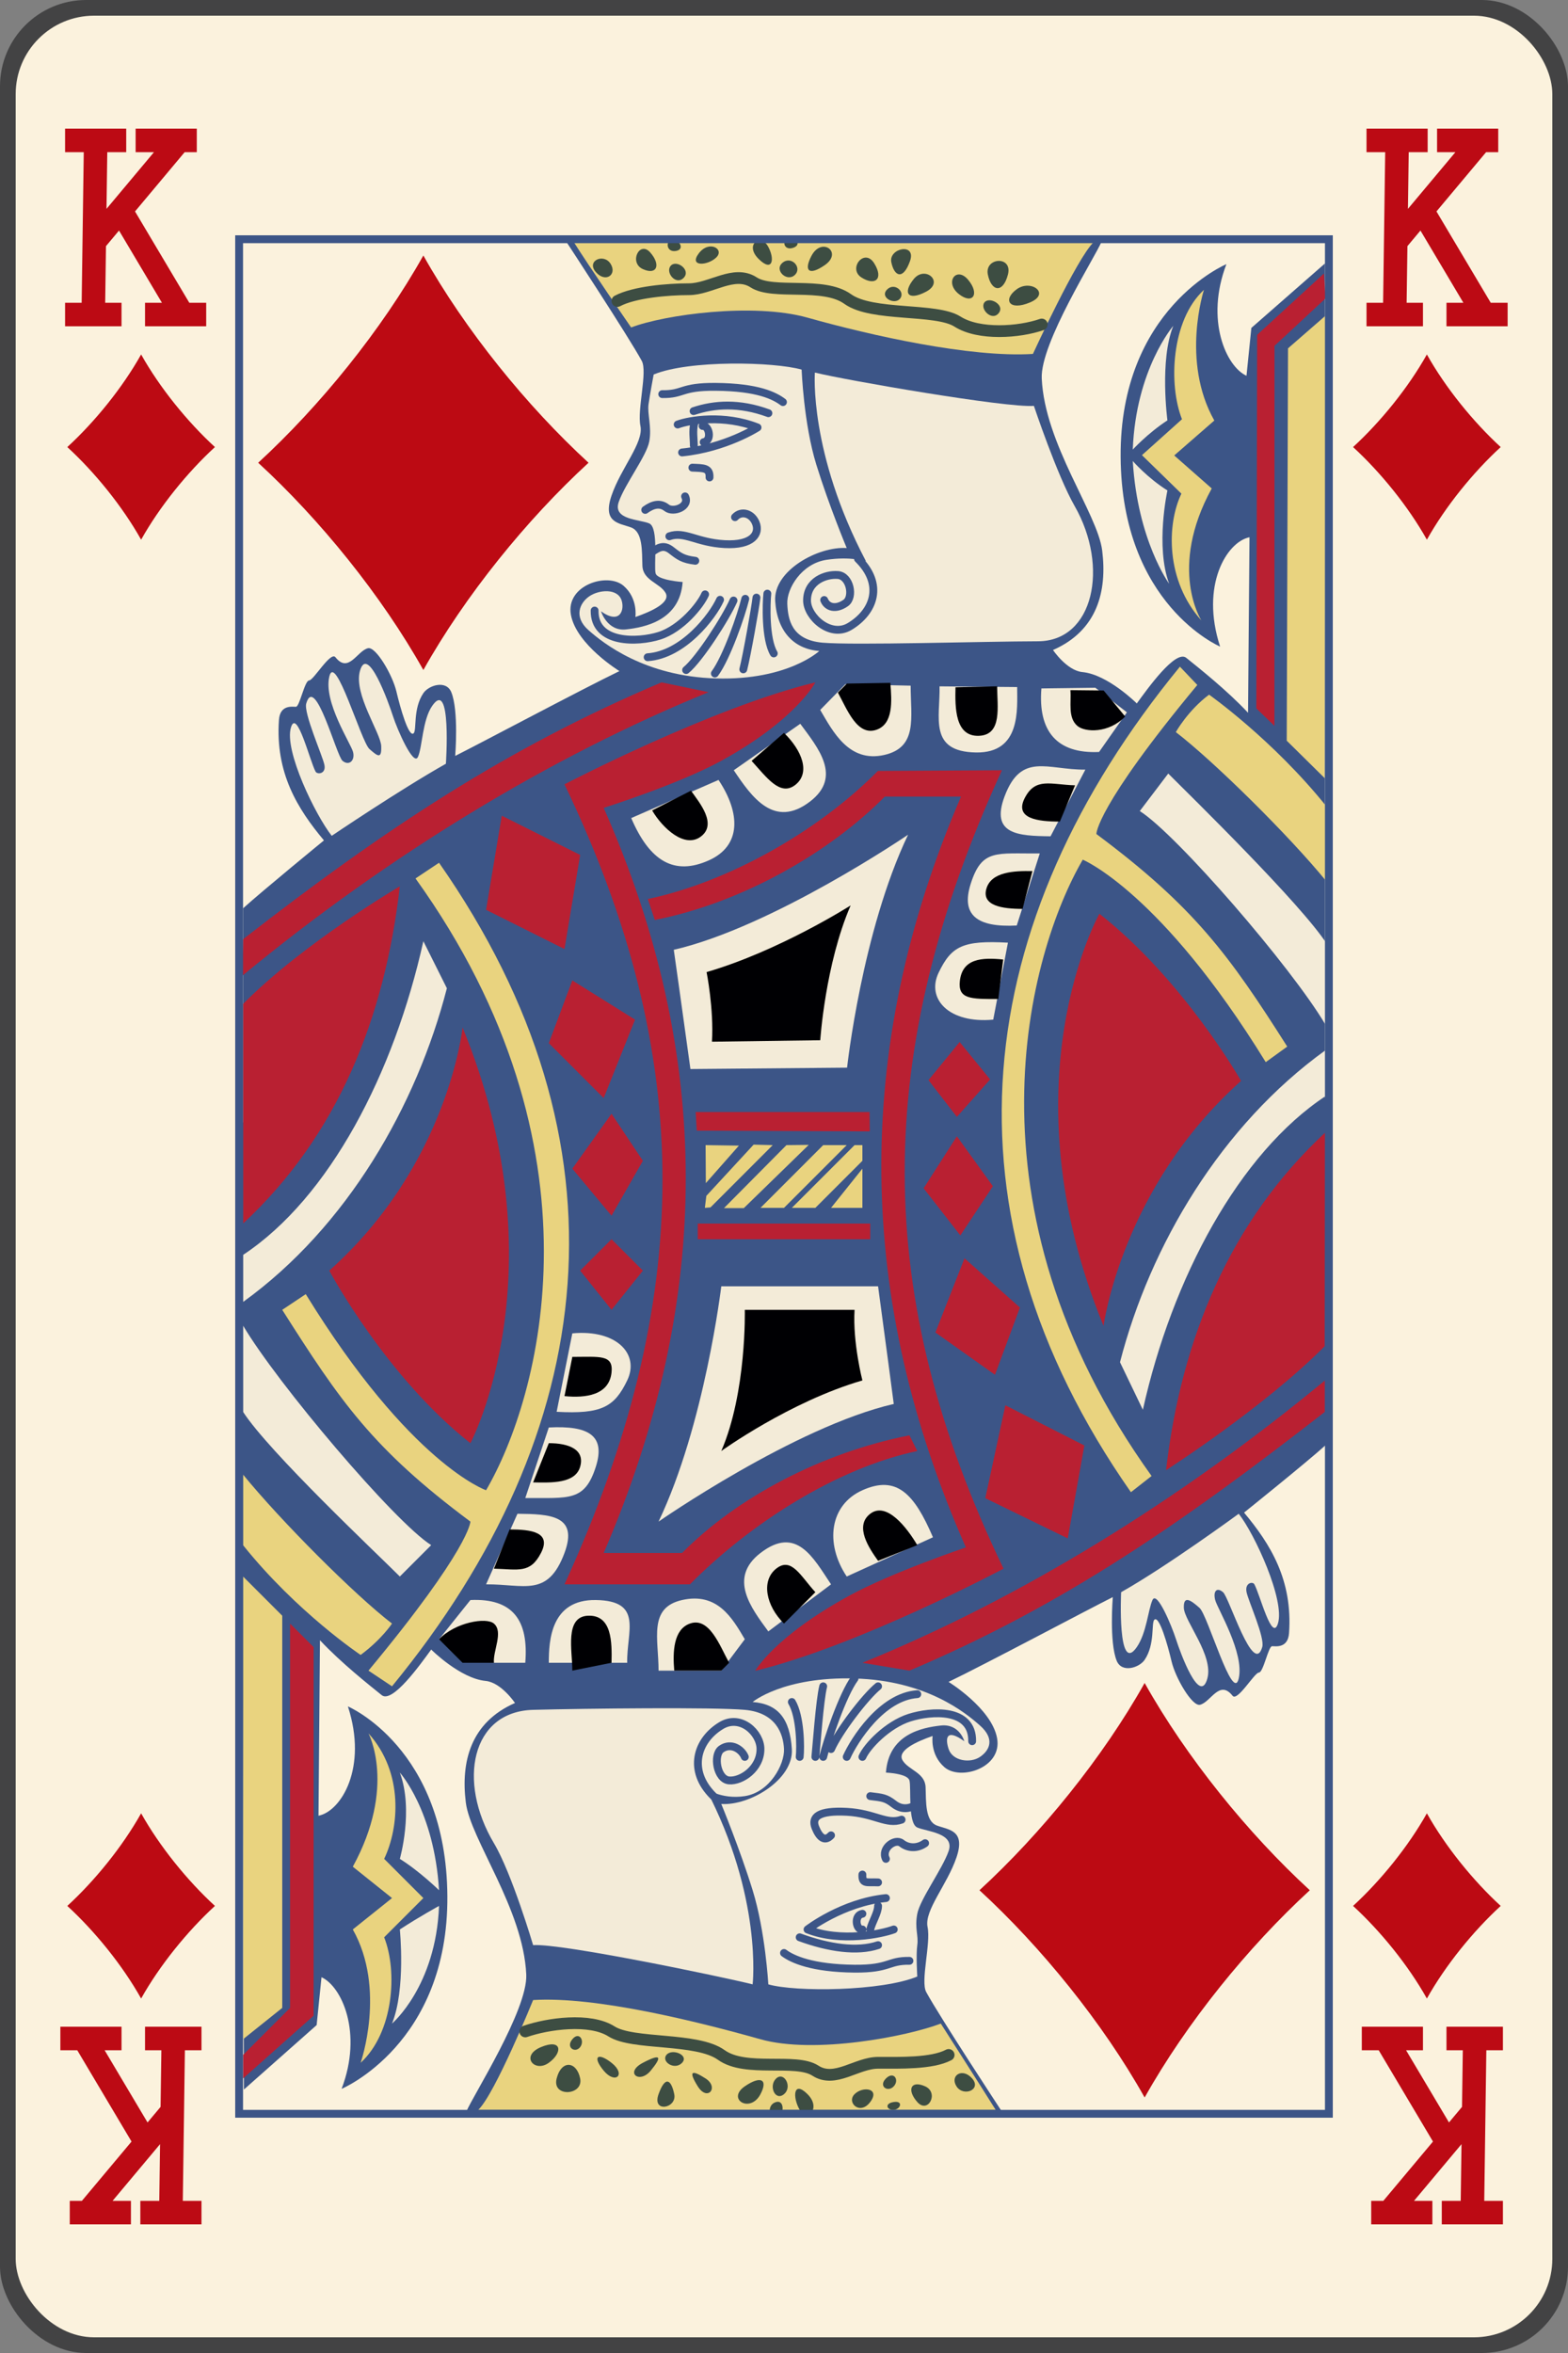
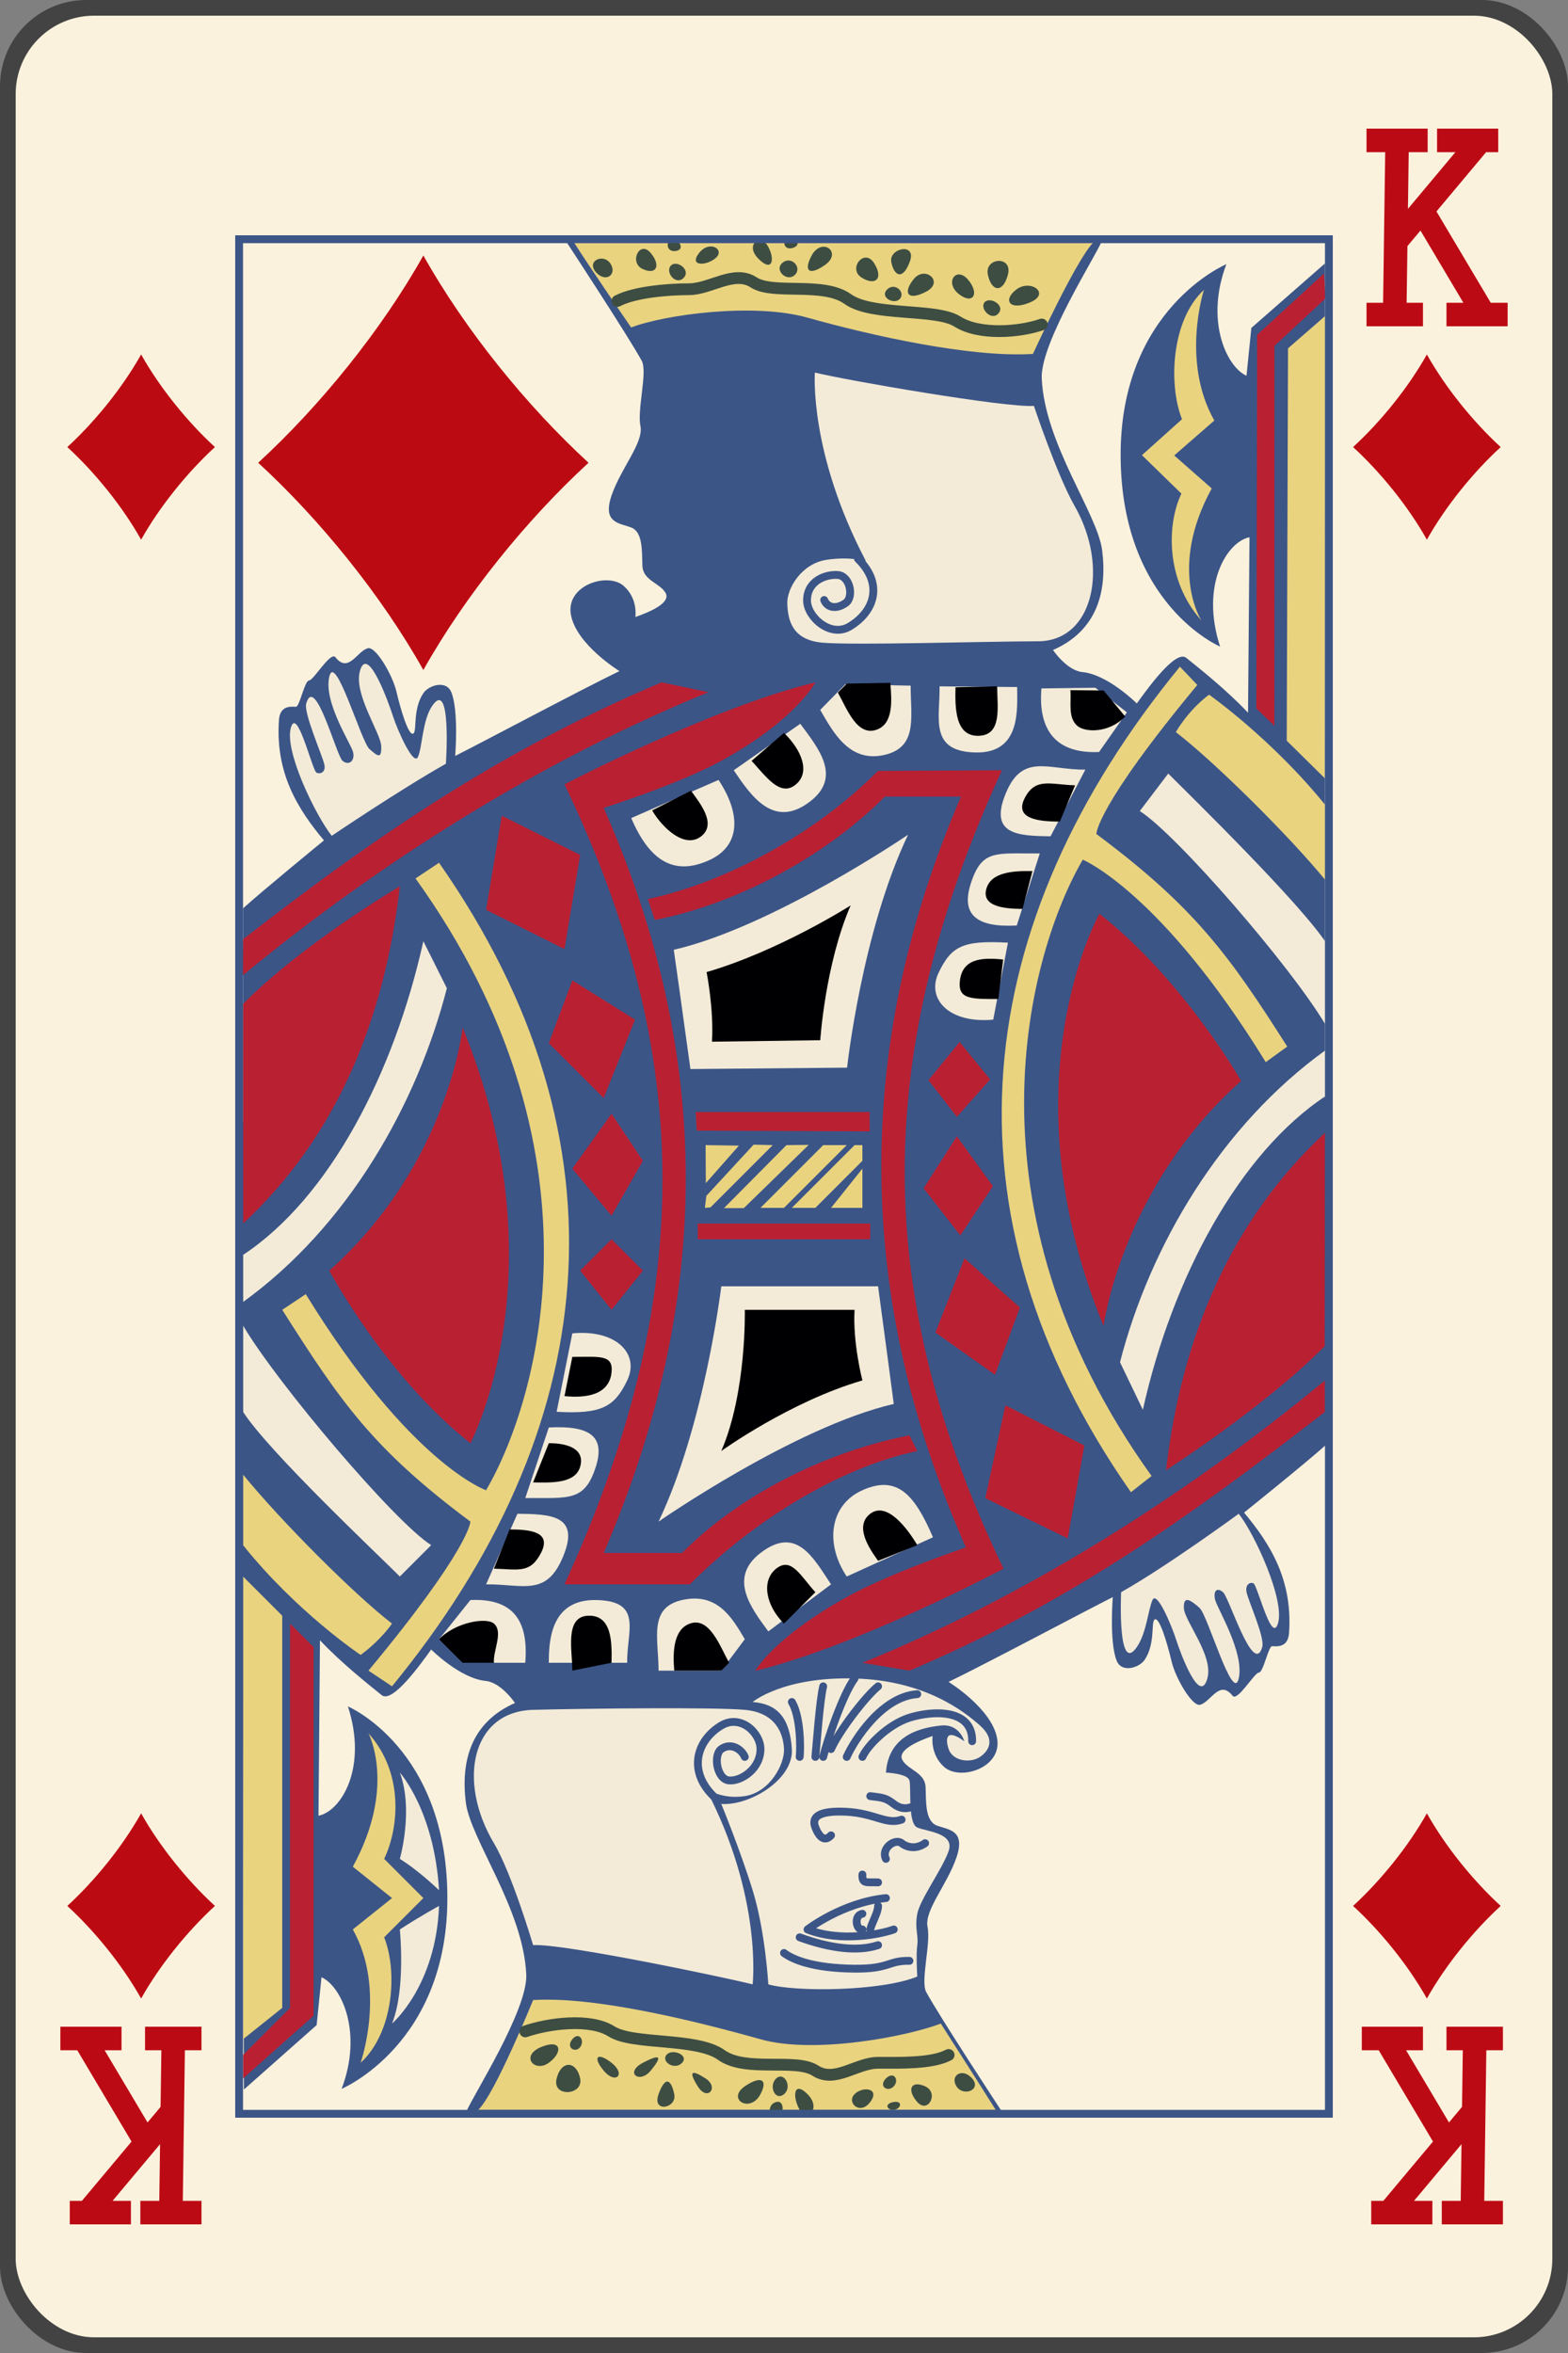
<svg xmlns="http://www.w3.org/2000/svg" width="200px" height="300px">
  <rect width="100%" height="100%" fill="#808080" stroke="none" />
  <g>
    <rect fill="#000003" fill-opacity="0.48" height="300" rx="11" ry="11" width="200" x="0" y="0" />
    <rect fill="#fbf2dd" height="296" rx="10" ry="10" width="196" x="2" y="2" />
-     <path d="M 12.2 18.2L 11.9 39.8 M 9.8 40.1L 14 40.1 M 9.8 17.9L 14.6 17.9 M 20 40.1L 24.8 40.1 M 18.8 17.9L 23.6 17.9 M 22.1 18.8L 12.8 29.9 M 22.4 38.6L 15.8 27.5" fill="none" stroke="#bc0a14" stroke-linecap="square" stroke-width="3" />
    <path d="M 178.2 18.2L 177.9 39.8 M 175.8 40.1L 180 40.1 M 175.8 17.9L 180.6 17.9 M 186 40.1L 190.8 40.1 M 184.8 17.9L 189.6 17.9 M 188.1 18.8L 178.8 29.9 M 188.4 38.6L 181.8 27.5" fill="none" stroke="#bc0a14" stroke-linecap="square" stroke-width="3" />
    <path d="M 187.8 281.8L 188.1 260.2 M 190.2 259.9L 186 259.9 M 190.2 282.1L 185.4 282.1 M 180 259.9L 175.2 259.9 M 181.2 282.1L 176.4 282.1 M 177.9 281.2L 187.2 270.1 M 177.6 261.4L 184.2 272.5" fill="none" stroke="#bc0a14" stroke-linecap="square" stroke-width="3" />
    <path d="M 21.8 281.8L 22.1 260.2 M 24.2 259.9L 20 259.9 M 24.2 282.1L 19.4 282.1 M 14 259.9L 9.2 259.9 M 15.2 282.1L 10.4 282.1 M 11.9 281.2L 21.2 270.1 M 11.6 261.4L 18.2 272.5" fill="none" stroke="#bc0a14" stroke-linecap="square" stroke-width="3" />
    <path d="M 54 85.426C 59.331 75.919 67.2 66.224 75.069 59C 67.2 51.776 59.331 42.081 54 32.574C 48.669 42.081 40.8 51.776 32.931 59C 40.8 66.224 48.669 75.919 54 85.426 z" fill="#bc0a13" fill-rule="evenodd" />
    <path d="M 18 68.808C 20.382 64.559 23.898 60.228 27.414 57C 23.898 53.772 20.382 49.441 18 45.193C 15.618 49.441 12.102 53.772 8.586 57C 12.102 60.228 15.618 64.559 18 68.808 z" fill="#bc0a13" fill-rule="evenodd" />
    <path d="M 182 68.808C 179.618 64.559 176.102 60.228 172.586 57C 176.102 53.772 179.618 49.441 182 45.193C 184.382 49.441 187.898 53.772 191.414 57C 187.898 60.228 184.382 64.559 182 68.808 z" fill="#bc0a13" fill-rule="evenodd" />
-     <path d="M 146 214.574C 140.669 224.082 132.8 233.776 124.931 241C 132.8 248.224 140.669 257.918 146 267.426C 151.331 257.918 159.199 248.224 167.068 241C 159.199 233.776 151.331 224.082 146 214.574 z" fill="#bc0a13" fill-rule="evenodd" />
    <path d="M 182 231.193C 179.618 235.441 176.102 239.772 172.586 243C 176.102 246.228 179.618 250.559 182 254.807C 184.382 250.559 187.898 246.228 191.414 243C 187.898 239.772 184.382 235.441 182 231.193 z" fill="#bc0a13" fill-rule="evenodd" />
    <path d="M 18 231.192C 20.382 235.44 23.898 239.772 27.414 243C 23.898 246.228 20.382 250.559 18 254.807C 15.618 250.559 12.102 246.228 8.586 243C 12.102 239.772 15.618 235.44 18 231.192 z" fill="#bc0a13" fill-rule="evenodd" />
    <path d="M 31 115.81C 33.557 113.5 41.32 107.149 41.32 107.149C 37.938 103.107 35.111 98.544 35.58 91.794C 35.717 89.826 37.277 90.115 37.746 90.115C 38.215 90.115 38.863 86.756 39.425 86.756C 39.988 86.756 42.163 83.01 42.785 83.795C 44.464 85.916 45.559 82.975 46.939 82.646C 47.933 82.409 50.063 86.045 50.563 88.17C 51.063 90.295 52.131 94.03 52.75 93.5C 53.188 93.125 52.636 90.396 54 88.375C 54.68 87.367 56.908 86.657 57.562 88.25C 58.532 90.609 58.062 96.375 58.062 96.375C 61.312 94.75 74.415 87.773 79.01 85.563C 79.01 85.563 73.531 82.204 72.824 78.403C 72.117 74.602 77.508 72.923 79.54 74.691C 81.409 76.316 81.043 78.668 81.043 78.668C 83.076 77.961 85.625 76.812 84.875 75.562C 84.125 74.312 82 74 81.938 72.125C 81.875 70.25 82 67.812 80.5 67.25C 79 66.688 76.812 66.688 78 63.188C 79.188 59.688 82.125 56.438 81.688 54.312C 81.25 52.188 82.618 47.408 81.856 46.008C 80.173 42.913 72.309 30.937 72.309 30.937L 140.5 30.812C 139.75 32.688 132.673 43.733 132.875 48.25C 133.25 56.625 140 65.5 140.584 70.183C 141.227 75.345 140.001 80.375 134.313 82.875C 134.313 82.875 136.072 85.496 138.063 85.688C 141.313 86 145 89.688 145 89.688C 146.415 87.743 149.959 82.781 151.313 83.875C 152.938 85.188 156.501 88 159.188 90.875L 159.375 68.5C 156.5 69.062 153.071 74.602 155.625 82.438C 155.625 82.438 143.063 77.125 142.938 58.25C 142.813 39.375 156.43 33.677 156.43 33.677C 153.69 40.837 156.429 46.759 158.992 47.908L 159.611 41.809L 169 33.589L 169 150L 31 150C 31 150 31 115.81 31 115.81 z" fill="#3c5587" fill-rule="evenodd" />
    <path d="M 169.155 184.19C 166.598 186.5 158.68 192.851 158.68 192.851C 162.061 196.893 164.889 201.456 164.42 208.206C 164.283 210.174 162.723 209.885 162.254 209.885C 161.785 209.885 161.137 213.244 160.575 213.244C 160.012 213.244 157.836 216.989 157.215 216.205C 155.535 214.084 154.442 217.025 153.061 217.354C 152.067 217.591 149.936 213.955 149.436 211.83C 148.936 209.705 147.869 205.97 147.25 206.5C 146.812 206.875 147.364 209.604 146 211.625C 145.32 212.633 143.092 213.342 142.438 211.75C 141.469 209.391 141.938 203.625 141.938 203.625C 138.688 205.25 125.586 212.227 120.99 214.437C 120.99 214.437 126.469 217.796 127.176 221.597C 127.883 225.398 122.493 227.077 120.46 225.309C 118.591 223.684 118.957 221.332 118.957 221.332C 116.924 222.039 114.375 223.188 115.125 224.438C 115.875 225.688 117.999 226 118.062 227.875C 118.124 229.75 118 232.188 119.5 232.75C 121 233.312 123.188 233.313 122 236.813C 120.812 240.313 117.874 243.563 118.312 245.688C 118.749 247.813 117.382 252.592 118.144 253.992C 119.827 257.086 127.691 269.063 127.691 269.063L 59.5 269.188C 60.25 267.313 67.327 256.267 67.125 251.75C 66.75 243.375 59.999 234.5 59.416 229.817C 58.773 224.655 59.999 219.625 65.687 217.125C 65.687 217.125 63.928 214.503 61.937 214.312C 58.687 213.999 55 210.312 55 210.312C 53.585 212.257 50.041 217.219 48.687 216.125C 47.062 214.812 43.499 212 40.812 209.125L 40.625 231.5C 43.5 230.938 46.929 225.397 44.375 217.562C 44.375 217.562 56.937 222.875 57.062 241.75C 57.187 260.625 43.57 266.323 43.57 266.323C 46.31 259.163 43.571 253.241 41.008 252.092L 40.389 258.191L 31.109 266.411L 30.742 143.11L 169.611 139.929C 169.611 139.929 169.155 184.19 169.155 184.19 z" fill="#3c5587" fill-rule="evenodd" />
    <path d="M 80.5 41.75C 84.75 40.125 96.082 38.554 103 40.5C 111 42.75 123.75 45.625 131.75 45.125C 131.75 45.125 137.375 32.875 139.5 30.875L 73.149 30.804C 75.024 33.804 80.5 41.75 80.5 41.75 z" fill="#e9d37f" fill-rule="evenodd" />
-     <path d="M 83.375 47.75C 87.875 45.875 98.75 46.125 102.25 47.125C 102.25 47.125 102.5 54 104.125 59.25C 105.75 64.5 108 69.875 108 69.875C 104.375 69.625 98.625 72.75 98.875 76.625C 99.125 80.5 101.25 82.75 104.5 83C 104.5 83 100.5 86.75 91.375 86.5C 82.25 86.25 76.938 82 75.062 80.344C 73.131 78.638 73.945 76.856 75.182 76.016C 76.42 75.177 78.769 74.993 79.281 76.531C 79.688 77.75 79.094 79.688 76.656 77.938C 76.656 77.938 77.457 80.515 79.844 80.25C 82.231 79.985 86.718 79.11 87.072 74.204C 87.072 74.204 83.871 73.994 83.624 73.1C 83.374 72.193 84.048 67.266 82.81 66.735C 81.573 66.205 78.126 66.293 78.922 63.995C 79.717 61.697 82.457 58.161 82.81 56.305C 83.164 54.449 82.545 52.77 82.722 51.532C 82.899 50.295 83.375 47.75 83.375 47.75 z" fill="#f3ebd8" fill-rule="evenodd" />
    <path d="M 103.938 47.5C 107.827 48.472 128.34 52.015 131.875 51.75C 131.875 51.75 134.844 60.632 137.075 64.526C 141.5 72.25 139.5 81.75 132.391 81.762C 125.672 81.773 108.882 82.292 104.905 81.939C 100.928 81.585 100.508 78.933 100.42 76.989C 100.332 75.044 102.232 71.862 105.414 71.376C 108.477 70.908 110.453 71.553 110.453 71.553C 103.157 57.684 103.938 47.5 103.938 47.5 z" fill="#f3ebd8" fill-rule="evenodd" />
    <path d="M 42.312 106.563C 40.28 104 36.19 95.684 37.119 92.722C 37.875 90.313 39.518 97.016 40.25 98.375C 40.469 98.781 41.625 98.688 41.375 97.5C 41.125 96.312 38.704 90.901 39.062 89.688C 40.188 85.875 42.906 96.344 43.688 97C 44.514 97.694 45.312 96.969 45.031 95.875C 44.75 94.781 41.25 89.531 42 86.281C 42.75 83.031 46.062 94.562 47.125 95.5C 48.188 96.438 48.688 96.812 48.625 95.125C 48.562 93.438 45.092 88.504 45.906 85.562C 46.875 82.062 49.562 89.562 50.125 91.312C 50.688 93.062 52.75 97.75 53.312 96.5C 53.875 95.25 53.875 91.812 55.125 90C 57.625 86.375 56.875 97.375 56.875 97.375C 51 100.688 42.312 106.563 42.312 106.563 z" fill="#f3ebd8" fill-rule="evenodd" />
    <path d="M 144.25 190.25C 119.25 154.5 123.784 117.56 150.5 85L 152.718 87.331C 139.726 102.976 139.845 106.335 139.845 106.335C 152.344 115.64 156.781 121.773 164.188 133.437L 161.446 135.42C 148.089 113.725 138.108 109.605 138.108 109.605C 131.211 121.449 122.128 153.712 146.885 188.185C 146.885 188.185 144.25 190.25 144.25 190.25 z" fill="#e9d37f" fill-rule="evenodd" />
    <path d="M 154.22 88.568C 154.22 88.568 162.375 94.312 169.244 102.887L 169.188 112.375C 164.386 106.482 154.75 97 149.978 93.341C 149.978 93.341 151.531 90.562 154.22 88.568 z" fill="#e9d37f" fill-rule="evenodd" />
    <path d="M 140.759 169.049C 128.053 138.043 140.23 116.5 140.23 116.5C 151.017 124.986 158.297 137.811 158.297 137.811C 143.069 151.402 140.759 169.049 140.759 169.049 z" fill="#b92032" fill-rule="evenodd" />
    <path d="M 148.731 187.442C 150.656 170.704 156.919 155.651 169.029 144.401L 168.971 171.637C 161.197 179.469 148.731 187.442 148.731 187.442 z" fill="#b92032" fill-rule="evenodd" />
    <path d="M 142.857 173.678C 146.705 158.748 155.775 143.486 169.072 133.897L 169.096 139.736C 158.041 147.039 149.505 162.947 145.773 179.743C 145.773 179.743 142.857 173.678 142.857 173.678 z M 145.38 103.408C 150.021 106.323 164.714 123.27 169.072 130.657L 169.237 120.346C 165.937 115.233 151.98 101.594 149.01 98.626C 149.01 98.626 145.38 103.408 145.38 103.408 z" fill="#f3ebd8" fill-rule="evenodd" />
    <path d="M 160.35 42.691L 168.863 34.876L 169.096 38.025L 162.566 44.09L 162.557 92.549L 160.247 90.322C 160.247 90.322 160.35 42.691 160.35 42.691 z" fill="#b92032" fill-rule="evenodd" />
    <path d="M 169.072 40.247L 168.972 99.219L 164.125 94.438L 164.289 44.412C 164.289 44.412 169.072 40.247 169.072 40.247 z" fill="#e9d37f" fill-rule="evenodd" />
-     <path d="M 144.486 57.322C 144.884 47.068 149.657 41.544 149.657 41.544C 147.878 45.91 148.906 53.594 148.906 53.594C 146.375 55.25 144.486 57.322 144.486 57.322 z M 144.486 58.78C 145.105 68.945 149.127 74.425 149.127 74.425C 147.345 69.628 148.906 62.531 148.906 62.531C 146.383 60.957 144.486 58.78 144.486 58.78 z" fill="#f3ebd8" fill-rule="evenodd" />
    <path d="M 153.567 36.953C 149.361 40.83 149.031 49.079 150.763 53.451L 145.656 58.031L 150.688 62.938C 148.791 66.897 148.701 74.072 153.237 79.104C 153.237 79.104 148.949 72.505 154.557 62.277L 149.773 58.07L 154.887 53.616C 150.598 46.027 153.567 36.953 153.567 36.953 z" fill="#e9d37f" fill-rule="evenodd" />
    <path d="M 31 119.75C 49 105.75 64.605 95.374 84.375 87L 90.375 88.25C 70.261 96.435 49.531 109.031 30.906 124.406C 30.906 124.406 31 119.75 31 119.75 z" fill="#b92032" fill-rule="evenodd" />
    <path d="M 82.625 114.625C 92.974 112.434 104.374 105.981 111.975 98.291L 127.795 98.203C 111.229 134.355 111.229 165.115 128 200C 128 200 109.501 209.841 96.332 213.023C 96.332 213.023 98.698 208.723 108.263 203.477C 113.742 200.472 123.199 197.289 123.199 197.289C 109.284 165.822 108.577 134.002 122.581 101.562L 112.859 101.562C 105.877 108.633 94.742 115.085 83.517 117.295C 83.517 117.295 82.625 114.625 82.625 114.625 z" fill="#b92032" fill-rule="evenodd" />
    <path d="M 136.191 196.14L 138.312 184.296L 128.237 179.169L 125.674 191.014C 125.674 191.014 136.191 196.14 136.191 196.14 z M 126.911 175.28L 130.093 166.706L 123.023 160.43L 119.311 169.888C 119.311 169.888 126.911 175.28 126.911 175.28 z M 122.492 157.513L 126.646 151.237L 122.05 144.873L 117.808 151.503C 117.808 151.503 122.492 157.513 122.492 157.513 z M 122.05 142.398L 126.293 137.625L 122.404 132.852L 118.427 137.714C 118.427 137.714 122.05 142.398 122.05 142.398 z" fill="#b92032" fill-rule="evenodd" />
    <path d="M 85.942 121.096C 98.562 118.187 115.827 106.423 115.827 106.423C 109.938 118.75 108.046 136.123 108.046 136.123L 88.064 136.299C 87.188 129.875 85.942 121.096 85.942 121.096 z" fill="#f3ebd8" fill-rule="evenodd" />
    <path d="M 90.125 123.938C 99.375 121.251 108.5 115.438 108.5 115.438C 105.25 122.938 104.625 132.625 104.625 132.625L 90.812 132.813C 91.062 128.626 90.125 123.938 90.125 123.938 z" fill="#000003" fill-rule="evenodd" />
    <path d="M 88.732 141.78L 110.915 141.78L 110.938 144.25L 88.875 144.156C 88.875 144.156 88.732 141.78 88.732 141.78 z" fill="#b92032" fill-rule="evenodd" />
    <path d="M 129.739 87.596C 129.739 90.424 130.245 96.026 124.5 95.938C 118.402 95.844 119.929 91.485 119.841 87.507C 119.841 87.507 129.739 87.596 129.739 87.596 z M 116.155 87.419C 116.155 91.485 117.102 95.286 112.771 96.258C 108.27 97.269 106.231 93.253 104.619 90.513L 107.821 87.242C 107.821 87.242 116.155 87.419 116.155 87.419 z M 102.077 92.281C 104.286 95.286 107.472 98.999 103.337 102.18C 98.741 105.716 95.867 101.606 93.593 98.203C 93.593 98.203 102.077 92.281 102.077 92.281 z M 91.648 99.44C 94.476 103.683 94.565 107.838 90.411 109.694C 86.044 111.646 82.899 109.871 80.513 104.302C 80.513 104.302 91.648 99.44 91.648 99.44 z M 126.688 130C 121.075 130.53 118.104 127.375 119.729 124C 121.354 120.625 122.811 119.87 128.563 120.188C 128.563 120.188 126.688 130 126.688 130 z M 129.688 118C 124.605 118.266 122.548 116.666 123.813 112.688C 125.242 108.192 127.056 108.857 132.625 108.813C 132.625 108.813 129.688 118 129.688 118 z M 134 106.625C 129.845 106.581 126.329 106.38 128.125 101.563C 130.257 95.843 133.576 98.169 138.438 98.125C 138.438 98.125 134 106.625 134 106.625 z M 139.713 87.684L 132.833 87.772C 132.391 93.164 134.751 96.125 140.188 95.875L 143.735 90.822C 143.735 90.822 139.713 87.684 139.713 87.684 z" fill="#f3ebd8" fill-rule="evenodd" />
    <path d="M 127.337 127.372C 123.812 127.375 122.174 127.401 122.431 125.074C 122.75 122.188 125.25 122.063 127.956 122.334C 127.956 122.334 127.337 127.372 127.337 127.372 z M 130.431 115.881C 127.823 115.881 125.194 115.479 125.813 113.313C 126.432 111.147 129.345 111.019 131.688 111.063C 131.688 111.063 130.431 115.881 130.431 115.881 z M 135.188 104.75C 132.403 104.75 129.341 104.39 130.711 101.738C 132.081 99.086 133.987 100.037 137.125 100.125C 137.125 100.125 135.188 104.75 135.188 104.75 z M 136.53 87.993C 136.663 89.54 136.176 91.476 137.414 92.546C 138.386 93.385 141.437 93.518 143.514 91.352L 140.773 88.038C 140.773 88.038 136.53 87.993 136.53 87.993 z M 127.188 87.5C 127.188 90.063 127.875 93.688 124.875 93.812C 121.813 93.94 121.812 90.25 121.875 87.625C 121.875 87.625 127.188 87.5 127.188 87.5 z M 113.563 87.062C 113.768 89.452 113.927 92.281 111.823 93.032C 109.337 93.919 108.066 90.469 106.873 88.303L 108.022 87.154C 108.022 87.154 113.563 87.062 113.563 87.062 z M 95.867 97.009C 97.768 99.087 99.513 101.606 101.458 100.059C 103.403 98.512 102.298 95.692 100 93.438C 100 93.438 95.867 97.009 95.867 97.009 z M 88.133 100.81C 89.238 102.357 91.492 105.053 89.414 106.644C 87.337 108.235 84.508 105.583 83.182 103.329C 83.182 103.329 88.133 100.81 88.133 100.81 z" fill="#000003" fill-rule="evenodd" />
    <path d="M 109.438 71.25C 112.751 74.5 111.5 78 108.375 79.875C 105.904 81.357 102.938 78.629 102.938 76.562C 102.938 74.062 105.312 73.188 106.875 73.312C 108.438 73.438 108.938 76.125 107.875 76.875C 106.607 77.77 105.5 77.438 105.125 76.5" fill="none" stroke="#3c5587" stroke-linecap="round" stroke-linejoin="round" />
    <path d="M 84.469 50.25C 87.235 50.294 86.781 49.281 91.295 49.322C 96.689 49.371 98.807 50.471 99.867 51.267 M 88.467 52.416C 91.118 51.532 94.276 51.311 98.011 52.681 M 86.438 54.125C 87.938 53.562 92.375 52.812 96.625 54.5C 96.625 54.5 92.562 57.125 87 57.688 M 88.5 56.812C 88.5 55.938 88.312 54.938 88.562 53.938 M 89.625 54.312C 90.438 54.188 90.875 56.188 89.75 56.375 M 88.312 59.625C 89.75 59.688 90.562 59.625 90.5 60.875 M 82.298 65.012C 83.271 64.305 84.199 64.084 85.039 64.747C 85.879 65.409 88.044 64.614 87.381 63.288 M 85.375 68.375C 87.312 67.688 88.875 69.188 92.438 69.375C 96 69.562 96.948 68.041 96.406 66.688C 95.906 65.438 94.562 65.062 93.75 65.938 M 83.031 70.469C 83.969 69.813 84.625 69.375 85.625 70.156C 86.625 70.938 87.125 71.312 88.688 71.5" fill="none" stroke="#3c5587" stroke-linecap="round" stroke-linejoin="round" />
    <path d="M 89.938 75.781C 89.344 77.156 86.895 80.171 84.111 81.055C 81.321 81.94 75.781 82.094 75.844 77.844 M 91.844 76.469C 90.916 78.546 87.16 83.486 82.608 83.795 M 93.562 76.562C 92.59 78.772 89.193 84.06 87.514 85.43 M 95.062 76.344C 94.576 78.377 92.685 83.839 91.182 85.872 M 96.486 76.193C 96.354 77.431 95.249 83.618 94.807 85.342 M 97.875 75.688C 97.742 76.881 97.591 81.453 98.696 83.309" fill="none" stroke="#3c5587" stroke-linecap="round" stroke-linejoin="round" />
    <path d="M 78.75 38.375C 80.875 37.25 85.125 36.875 87.875 36.875C 90.625 36.875 93.625 34.375 96.125 36C 98.625 37.625 105 35.875 108.125 38.125C 111.25 40.375 119.375 39.25 122.125 41C 124.875 42.75 130 42.375 132.875 41.375" fill="none" stroke="#3d4d42" stroke-linecap="round" stroke-linejoin="round" stroke-width="1.5" />
    <path d="M 122.313 37.5C 124.063 38.875 125 37.5 123.5 35.688C 122 33.875 120.405 36.001 122.313 37.5 z M 126 35C 125.562 32.812 129.188 32.562 128.563 35C 127.938 37.438 126.438 37.188 126 35 z M 129.688 36.875C 131.501 35.562 134.062 37.438 131.375 38.562C 128.688 39.688 127.876 38.188 129.688 36.875 z M 125.563 38.562C 126.188 37.75 128.25 38.875 127.375 39.938C 126.5 41 124.938 39.375 125.563 38.562 z M 113.688 33.438C 113.313 31.625 116.938 30.875 116.063 33.312C 115.188 35.75 114.063 35.25 113.688 33.438 z M 116.563 35.562C 118.001 33.812 120.5 35.938 118.125 37.188C 115.75 38.438 115.126 37.312 116.563 35.562 z M 109.875 35.375C 108.125 34.25 110.25 31.562 111.5 33.562C 112.75 35.562 111.625 36.5 109.875 35.375 z M 113.125 36.938C 114.062 35.938 115.501 37.188 114.813 38.062C 114.126 38.938 112.188 37.938 113.125 36.938 z M 103.5 32.625C 104.812 30.125 107.558 32.183 105.188 33.812C 103.188 35.188 102.493 34.544 103.5 32.625 z M 96.75 33C 94.938 31.188 97 29.75 97.938 31.375C 98.875 33 98.562 34.812 96.75 33 z M 99.812 33.5C 98.688 34.438 100.375 36 101.375 35.062C 102.375 34.125 100.938 32.562 99.812 33.5 z M 89.125 32.312C 90.438 30.562 92.438 31.75 91.375 32.812C 90.312 33.875 87.812 34.062 89.125 32.312 z M 82 34.312C 80.188 33.5 81.562 30.625 82.938 32.188C 84.312 33.75 83.812 35.125 82 34.312 z M 85.562 33.875C 86.312 33.062 88.188 34.438 87.188 35.438C 86.188 36.438 84.812 34.688 85.562 33.875 z M 77.875 33.625C 77 32.25 74.75 33.25 76 34.688C 77.25 36.125 78.75 35 77.875 33.625 z M 85.75 30.562C 86.625 30.5 87.438 31.812 86.188 32C 84.938 32.188 84.875 30.625 85.75 30.562 z M 100.688 30.375C 101.688 30.312 102.251 31.312 101.063 31.625C 99.876 31.938 99.688 30.438 100.688 30.375 z" fill="#3d4d42" fill-rule="evenodd" />
    <path d="M 90 146L 90.031 150.844L 94.25 146.063C 94.25 146.063 90 146 90 146 z M 90.094 152.469L 96.125 145.938L 98.562 146L 90.625 153.938L 89.906 154C 89.906 154 90.094 152.469 90.094 152.469 z M 100.313 146L 103.156 145.969L 94.875 154.031L 92.344 154.031C 92.344 154.031 100.313 146 100.313 146 z" fill="#e9d37f" fill-rule="evenodd" />
    <path d="M 120 258C 115.75 259.625 103.918 261.946 97 260C 89 257.75 76 254.5 68 255C 68 255 63.125 267 61 269L 127 269C 125.125 266 120 258 120 258 z" fill="#e9d37f" fill-rule="evenodd" />
    <path d="M 117 252C 112.5 253.875 101.5 254 98 253C 98 253 97.625 246.25 96 241C 94.375 235.75 92 230 92 230C 95.625 230.25 101.25 226.875 101 223C 100.75 219.125 99.25 217.25 96 217C 96 217 99.875 213.75 109 214C 118.125 214.25 123.125 218.344 125 220C 126.931 221.706 126.238 223.16 125 224C 123.762 224.84 121.513 224.538 121 223C 120.594 221.781 120.562 220.25 123 222C 123 222 122.387 219.735 120 220C 117.613 220.265 113.354 221.094 113 226C 113 226 115.753 226.105 116 227C 116.25 227.906 115.763 232.47 117 233C 118.237 233.53 121.795 233.702 121 236C 120.205 238.298 117.354 242.144 117 244C 116.646 245.856 117.177 246.763 117 248C 116.823 249.237 117 252 117 252 z" fill="#f3ebd8" fill-rule="evenodd" />
    <path d="M 96 253C 92.111 252.028 71.535 247.735 68 248C 68 248 65.296 238.856 63 235C 58.316 227.133 60.113 218.208 68 218C 74.717 217.823 91.023 217.646 95 218C 98.977 218.354 99.912 221.055 100 223C 100.088 224.945 98.182 228.514 95 229C 91.937 229.468 90 228 90 228C 97.296 241.868 96 253 96 253 z" fill="#f3ebd8" fill-rule="evenodd" />
    <path d="M 158 193C 160.033 195.563 163.929 204.039 163 207C 162.244 209.41 160.732 203.359 160 202C 159.781 201.594 158.75 201.812 159 203C 159.25 204.188 161.358 208.786 161 210C 159.875 213.812 156.781 203.656 156 203C 155.174 202.306 154.719 202.906 155 204C 155.281 205.094 158.75 210.75 158 214C 157.25 217.25 154.062 205.938 153 205C 151.938 204.062 150.938 203.312 151 205C 151.062 206.688 154.814 211.058 154 214C 153.031 217.5 150.562 210.75 150 209C 149.438 207.25 147.562 202.75 147 204C 146.438 205.25 146.25 208.188 145 210C 142.5 213.625 143 203 143 203C 148.875 199.688 158 193 158 193 z" fill="#f3ebd8" fill-rule="evenodd" />
    <path d="M 56 110C 81 145.75 76.716 182.44 50 215L 47 213C 59.992 197.355 60 194 60 194C 47.501 184.695 43.407 178.664 36 167L 39 165C 52.357 186.695 62 190 62 190C 68.897 178.156 77.757 146.473 53 112C 53 112 56 110 56 110 z" fill="#e9d37f" fill-rule="evenodd" />
    <path d="M 46 211C 46 211 37.869 205.575 31 197L 31 188C 35.803 193.893 45.228 203.341 50 207C 50 207 48.689 209.006 46 211 z" fill="#e9d37f" fill-rule="evenodd" />
    <path d="M 59 131C 71.706 162.006 60 184 60 184C 49.213 175.514 42 162 42 162C 57.228 148.409 59 131 59 131 z" fill="#b92032" fill-rule="evenodd" />
    <path d="M 51 113C 49.075 129.738 43.11 144.75 31 156L 31 128C 38.774 120.168 51 113 51 113 z" fill="#b92032" fill-rule="evenodd" />
    <path d="M 57 126C 53.152 140.93 44.297 156.411 31 166L 31 160C 42.055 152.697 50.268 136.796 54 120C 54 120 57 126 57 126 z M 55 197C 50.359 194.085 35.358 176.387 31 169L 31 180C 34.3 185.113 48.03 198.031 51 201C 51 201 55 197 55 197 z" fill="#f3ebd8" fill-rule="evenodd" />
    <path d="M 40 257L 31 265L 31 262L 37 256L 37 207L 40 210C 40 210 40 257 40 257 z" fill="#b92032" fill-rule="evenodd" />
    <path d="M 31 260L 31 201L 36 206L 36 256C 36 256 31 260 31 260 z" fill="#e9d37f" fill-rule="evenodd" />
    <path d="M 56 243C 55.602 253.253 50 258 50 258C 51.779 253.634 51 246 51 246C 53.531 244.344 56 243 56 243 z M 56 241C 55.381 230.835 51 226 51 226C 52.782 230.797 51 237 51 237C 53.523 238.575 56 241 56 241 z" fill="#f3ebd8" fill-rule="evenodd" />
    <path d="M 46 263C 50.206 259.123 50.732 251.372 49 247L 54 242L 49 237C 50.897 233.041 51.536 226.032 47 221C 47 221 50.608 227.772 45 238L 50 242L 45 246C 49.289 253.589 46 263 46 263 z" fill="#e9d37f" fill-rule="evenodd" />
    <path d="M 169 180C 151 194 135.771 204.626 116 213L 110 212C 130.114 203.815 150.375 191.375 169 176C 169 176 169 180 169 180 z" fill="#b92032" fill-rule="evenodd" />
    <path d="M 117 185C 106.651 187.191 95.6 194.31 88 202L 72 202C 88.566 165.848 88.771 134.885 72 100C 72 100 90.832 90.182 104 87C 104 87 101.565 91.754 92 97C 86.521 100.005 77 103 77 103C 90.915 134.467 91.004 165.56 77 198L 87 198C 93.982 190.929 104.776 185.21 116 183C 116 183 117 185 117 185 z" fill="#b92032" fill-rule="evenodd" />
    <path d="M 64 104L 62 116L 72 121L 74 109C 74 109 64 104 64 104 z M 73 125L 70 133L 77 140L 81 130C 81 130 73 125 73 125 z M 78 142L 73 149L 78 155L 82 148C 82 148 78 142 78 142 z M 78 158L 74 162L 78 167L 82 162C 82 162 78 158 78 158 z" fill="#b92032" fill-rule="evenodd" />
    <path d="M 114 179C 101.379 181.909 84 194 84 194C 89.889 181.673 92 164 92 164L 112 164C 112.876 170.424 114 179 114 179 z" fill="#f3ebd8" fill-rule="evenodd" />
    <path d="M 110 176C 100.75 178.688 92 185 92 185C 95.25 177.5 95 167 95 167L 109 167C 108.75 171.188 110 176 110 176 z" fill="#000003" fill-rule="evenodd" />
    <path d="M 111 158L 89 158L 89 156L 111 156C 111 156 111 158 111 158 z" fill="#b92032" fill-rule="evenodd" />
    <path d="M 70 212C 70 209.171 70.255 203.912 76 204C 82.098 204.094 79.912 208.022 80 212C 80 212 70 212 70 212 z M 84 213C 84 208.934 82.669 204.972 87 204C 91.501 202.989 93.388 206.26 95 209L 92 213C 92 213 84 213 84 213 z M 98 208C 95.791 204.995 92.865 201.182 97 198C 101.596 194.464 103.725 198.597 106 202C 106 202 98 208 98 208 z M 108 201C 105.172 196.757 105.846 191.856 110 190C 114.367 188.048 116.614 190.431 119 196C 119 196 108 201 108 201 z M 73 170C 78.613 169.47 81.625 172.625 80 176C 78.375 179.375 76.752 180.318 71 180C 71 180 73 170 73 170 z M 70 182C 75.083 181.734 77.265 183.022 76 187C 74.571 191.496 72.569 190.956 67 191C 67 191 70 182 70 182 z M 66 193C 70.155 193.044 73.796 193.183 72 198C 69.868 203.72 66.862 201.956 62 202C 62 202 66 193 66 193 z M 60 212L 67 212C 67.442 206.608 65.438 203.75 60 204L 56 209C 56 209 60 212 60 212 z" fill="#f3ebd8" fill-rule="evenodd" />
    <path d="M 73 173C 76.525 172.997 78.257 172.673 78 175C 77.681 177.886 74.706 178.271 72 178C 72 178 73 173 73 173 z M 70 184C 72.608 184 74.619 184.834 74 187C 73.381 189.166 70.343 189.044 68 189C 68 189 70 184 70 184 z M 65 195C 67.784 195 70.37 195.348 69 198C 67.63 200.652 66.138 200.088 63 200C 63 200 65 195 65 195 z M 63 212C 62.867 210.453 64.238 208.069 63 207C 62.028 206.16 58.077 206.834 56 209L 59 212C 59 212 63 212 63 212 z M 73 213C 73 210.437 72 206.125 75 206C 78.062 205.872 78.062 209.375 78 212C 78 212 73 213 73 213 z M 86 213C 85.794 210.611 85.896 207.751 88 207C 90.486 206.113 91.807 209.834 93 212L 92 213C 92 213 86 213 86 213 z M 104 203C 102.099 200.923 100.945 198.453 99 200C 97.055 201.547 97.702 204.746 100 207C 100 207 104 203 104 203 z M 112 199C 110.895 197.453 108.923 194.591 111 193C 113.077 191.409 115.674 194.746 117 197C 117 197 112 199 112 199 z" fill="#000003" fill-rule="evenodd" />
    <path d="M 91 229C 87.688 225.75 88.875 221.875 92 220C 94.471 218.518 97 220.934 97 223C 97.001 225.5 94.562 227.125 93 227C 91.438 226.875 90.938 223.75 92 223C 93.268 222.105 94.625 223.062 95 224" fill="none" stroke="#3c5587" stroke-linecap="round" stroke-linejoin="round" />
    <path d="M 116 250C 113.234 249.956 113.514 251.041 109 251C 103.606 250.951 101.061 249.796 100 249 M 112 248C 109.349 248.884 105.735 248.37 102 247 M 114 246C 112.5 246.562 107.25 247.688 103 246C 103 246 107.438 242.562 113 242 M 112 243C 112 243.875 111.25 245 111 246 M 110 246C 109.188 246.125 108.875 244.188 110 244 M 112 240C 110.562 239.938 109.938 240.25 110 239 M 118 235C 117.028 235.707 115.84 235.663 115 235C 114.16 234.337 112.337 235.674 113 237 M 115 232C 113.062 232.688 111.562 231.188 108 231C 104.438 230.812 103.459 231.647 104 233C 104.5 234.25 105.188 234.875 106 234 M 117 230C 116.062 230.656 115 230.781 114 230C 113 229.219 112.562 229.188 111 229" fill="none" stroke="#3c5587" stroke-linecap="round" stroke-linejoin="round" />
    <path d="M 110 224C 110.594 222.625 113.215 219.884 116 219C 118.79 218.114 124.062 217.75 124 222 M 108 224C 108.928 221.923 112.448 216.309 117 216 M 106 223C 106.972 220.79 110.32 216.37 112 215 M 105 224C 105.486 221.967 107.497 216.033 109 214 M 104 224C 104.133 222.763 104.558 216.724 105 215 M 102 224C 102.133 222.807 102.105 218.856 101 217" fill="none" stroke="#3c5587" stroke-linecap="round" stroke-linejoin="round" />
    <path d="M 121 262C 118.875 263.125 114.75 263 112 263C 109.25 263 106.5 265.625 104 264C 101.5 262.375 95.125 264.25 92 262C 88.875 259.75 80.75 260.75 78 259C 75.25 257.25 69.875 258 67 259" fill="none" stroke="#3d4d42" stroke-linecap="round" stroke-linejoin="round" stroke-width="1.5" />
    <path d="M 78 263C 76.25 261.625 75.5 262.188 77 264C 78.5 265.812 79.908 264.499 78 263 z M 74 265C 74.438 267.188 70.375 267.438 71 265C 71.625 262.562 73.562 262.812 74 265 z M 70 263C 68.188 264.312 66.312 262.125 69 261C 71.688 259.875 71.812 261.688 70 263 z M 74 261C 73.375 261.812 72.125 261.062 73 260C 73.875 258.938 74.625 260.188 74 261 z M 86 267C 86.375 268.812 83.125 269.438 84 267C 84.875 264.562 85.625 265.188 86 267 z M 83 264C 81.562 265.75 79.625 264.25 82 263C 84.375 261.75 84.438 262.25 83 264 z M 90 265C 91.75 266.125 90.25 268 89 266C 87.75 264 88.25 263.875 90 265 z M 87 263C 86.062 264 84.312 262.875 85 262C 85.688 261.125 87.938 262 87 263 z M 97 267C 95.688 269.5 92.63 267.629 95 266C 97 264.625 98.007 265.081 97 267 z M 103 267C 104.812 268.812 102.938 270.625 102 269C 101.062 267.375 101.188 265.188 103 267 z M 100 267C 101.125 266.062 100 264.062 99 265C 98 265.938 98.875 267.938 100 267 z M 111 268C 109.688 269.75 107.938 268.062 109 267C 110.062 265.938 112.312 266.25 111 268 z M 118 266C 119.812 266.812 118.375 269.562 117 268C 115.625 266.438 116.188 265.188 118 266 z M 114 266C 113.25 266.812 112 266 113 265C 114 264 114.75 265.188 114 266 z M 122 266C 122.875 267.375 125.25 266.438 124 265C 122.75 263.562 121.125 264.625 122 266 z M 114 269C 113.125 269.062 112.75 268.188 114 268C 115.25 267.812 114.875 268.938 114 269 z M 99 270C 98 270.062 97.812 268.312 99 268C 100.188 267.688 100 269.938 99 270 z" fill="#3d4d42" fill-rule="evenodd" />
    <path d="M 110 154L 110 149L 106 154C 106 154 110 154 110 154 z M 110 148L 104 154L 101 154L 109 146L 110 146C 110 146 110 148 110 148 z M 100 154L 97 154L 105 146L 108 146C 108 146 100 154 100 154 z" fill="#e9d37f" fill-rule="evenodd" />
    <path d="M 170 30L 170 270L 30 270L 30 30C 30 30 170 30 170 30 z M 31 31L 169 31L 169 269L 31 269C 31 269 31 31 31 31 z" fill="#3c5587" fill-rule="evenodd" />
  </g>
</svg>